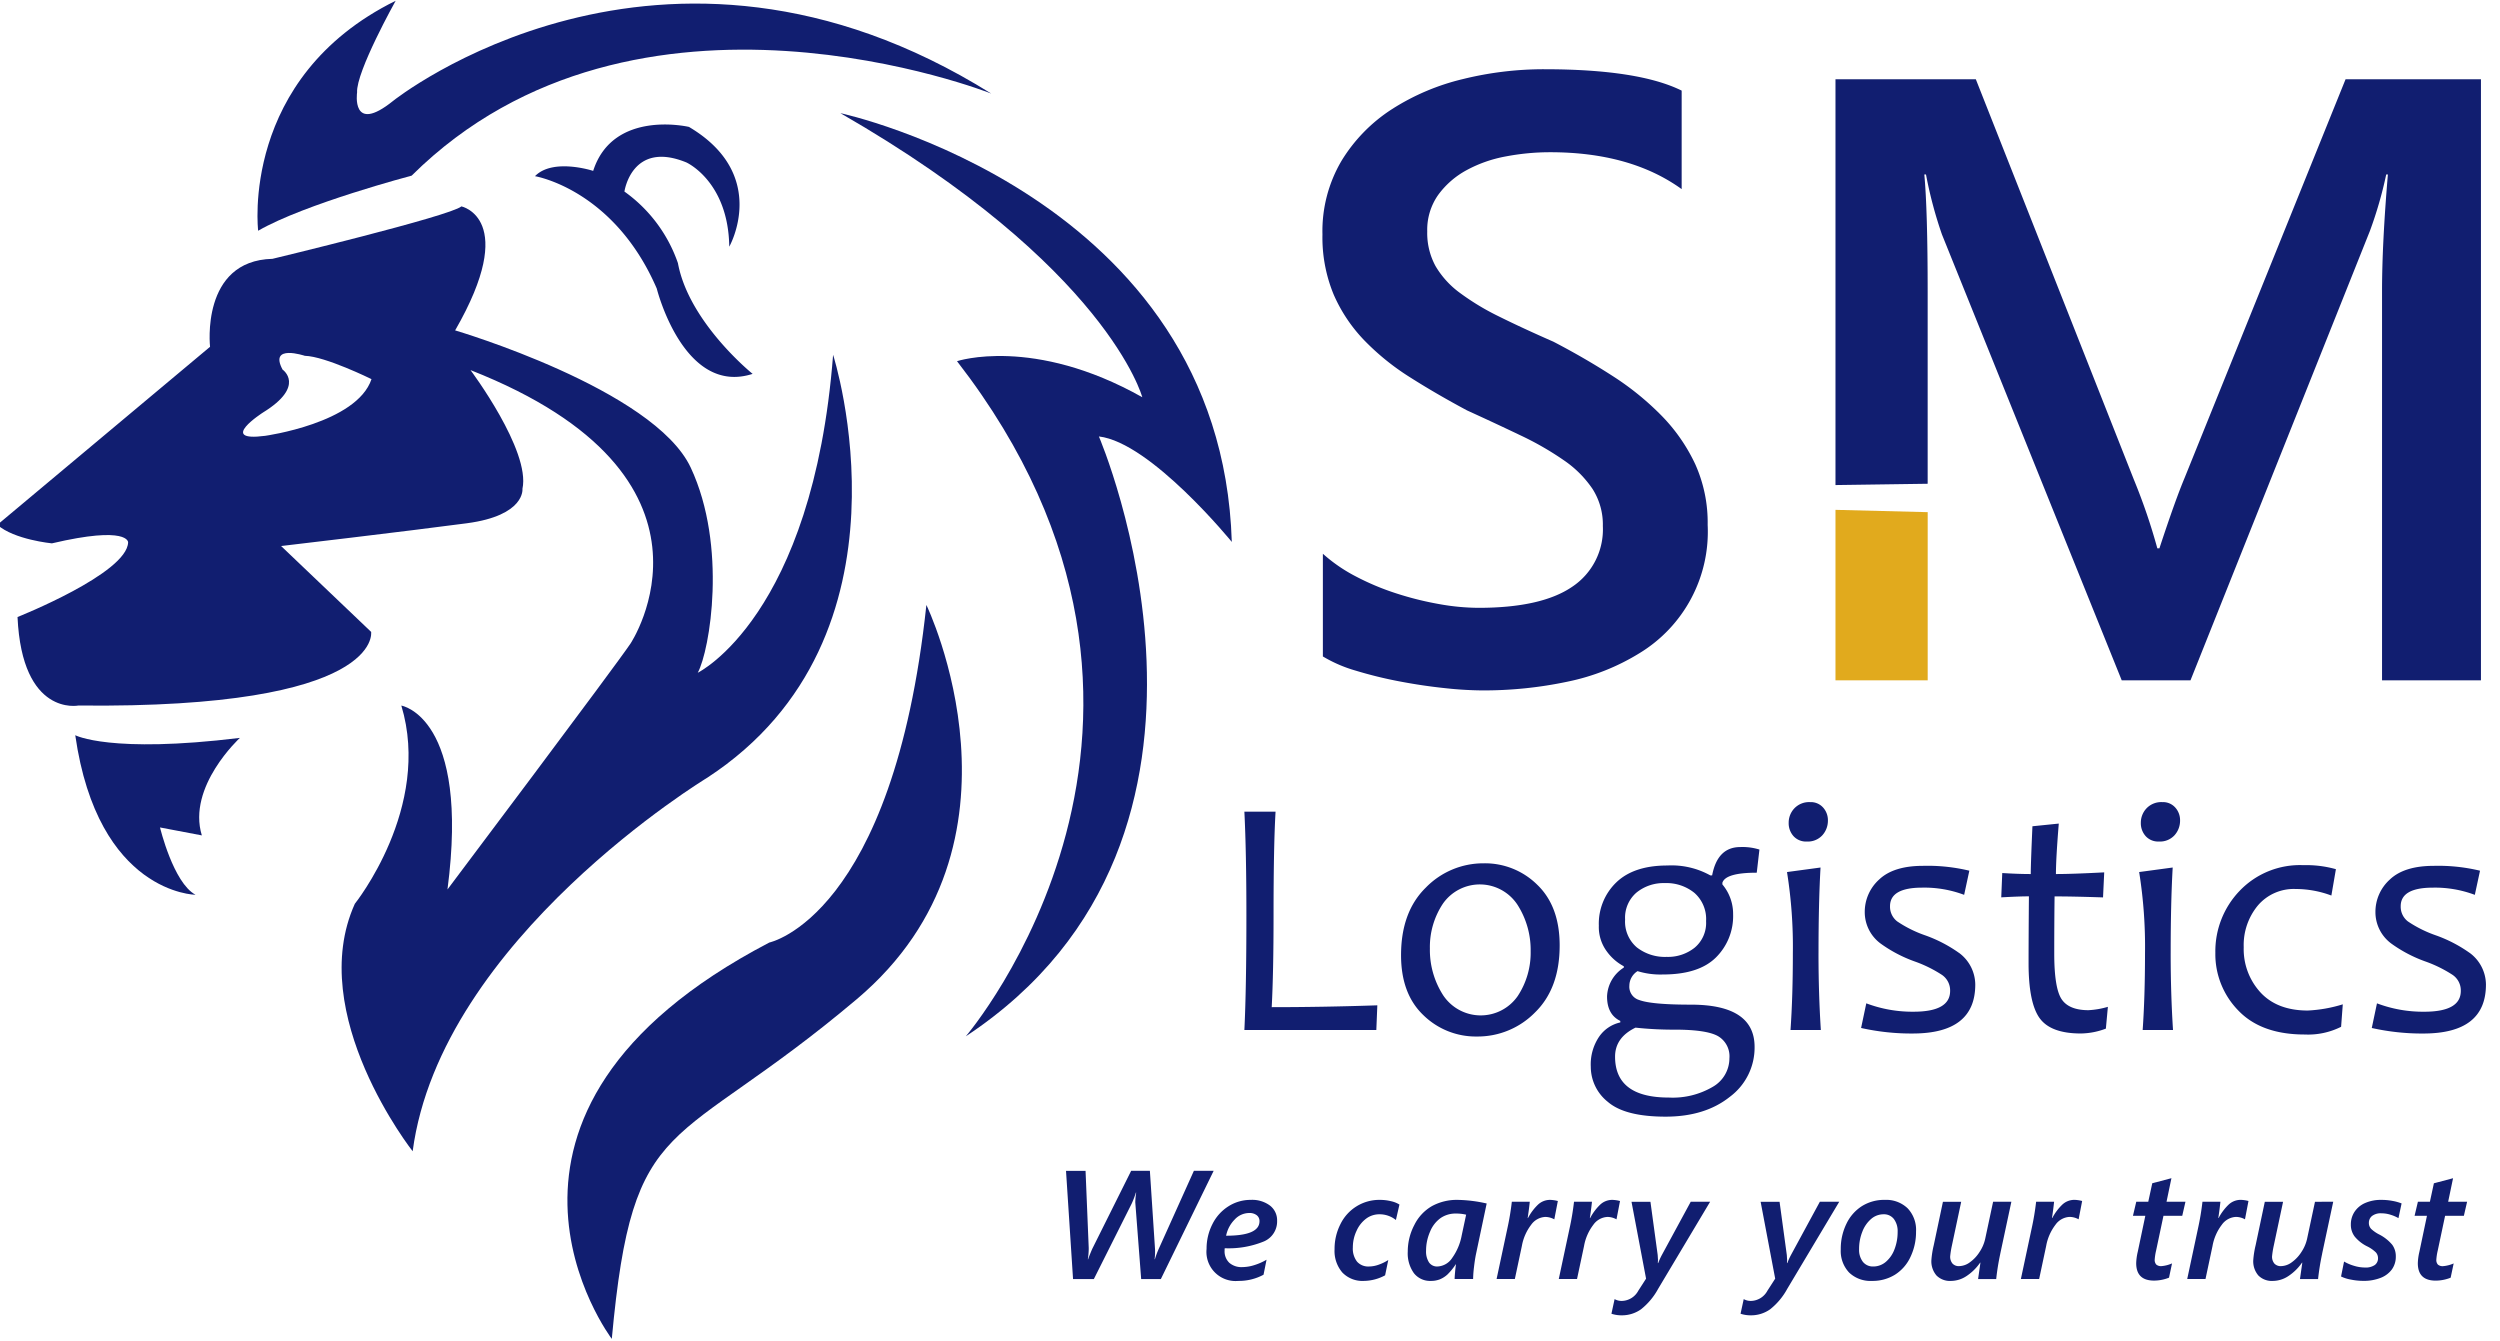
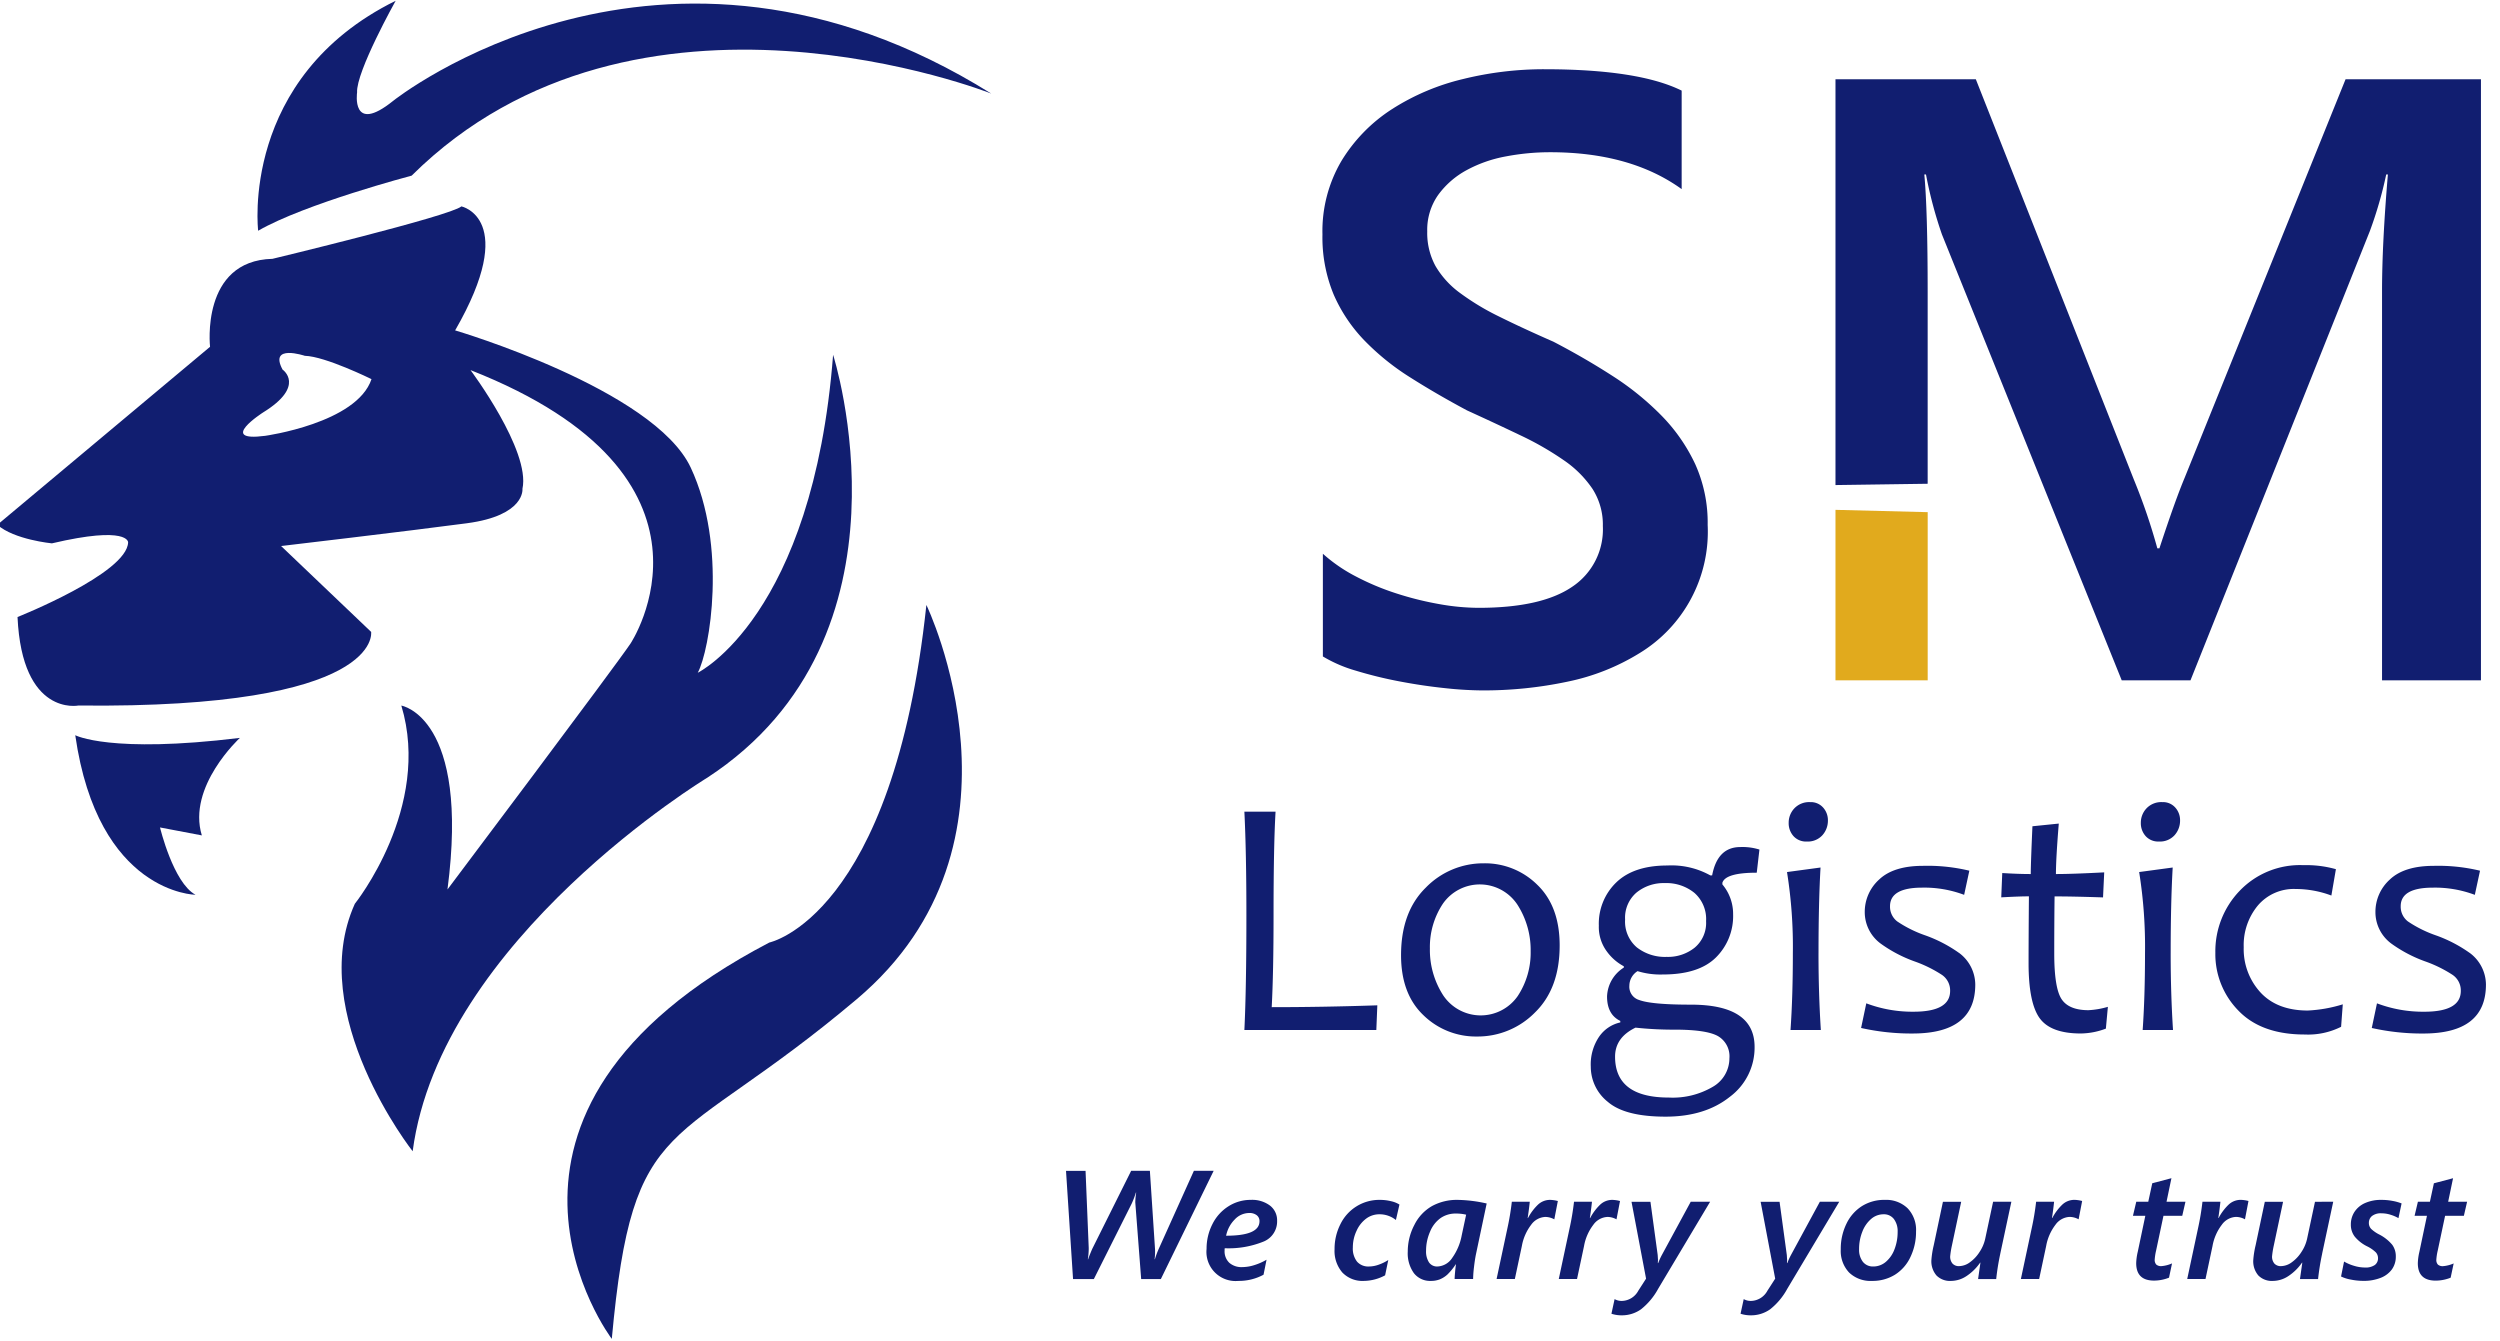
<svg xmlns="http://www.w3.org/2000/svg" id="Logo" width="427" height="229" viewBox="0 0 427 229">
  <defs>
    <style>
      .cls-1 {
        fill: #111e70;
      }

      .cls-1, .cls-2 {
        fill-rule: evenodd;
      }

      .cls-2 {
        fill: #e1aa1d;
      }
    </style>
  </defs>
  <g id="lion">
    <path id="_1" data-name="1" class="cls-1" d="M169.3,15.98S108.692-8.083,70.309,30c0,0-18.281,4.817-26.215,9.411,0,0-3.174-26.111,23.488-39.281,0,0-6.781,12.122-6.592,15.658,0,0-1.064,7.255,6.149,1.449C67.138,17.236,112.824-19.318,169.3,15.98Z" />
-     <path id="_2" data-name="2" class="cls-1" d="M143.538,19.326S208.566,33.248,210.39,92.56c0,0-13.833-17-22.7-18.015,0,0,29.29,68.092-22.733,102.46,0,0,46.169-53.823-1.5-115.316,0,0,13.013-4.331,31.648,6.158C195.1,67.847,189.158,45.568,143.538,19.326Z" />
    <path id="_3" data-name="3" class="cls-1" d="M158.227,103.325s19.69,40.707-11.9,67.342-38.212,18.6-41.832,58.015c0,0-29.163-38.436,26.909-67.7C131.4,160.98,152.546,156.636,158.227,103.325Z" />
-     <path id="_4" data-name="4" class="cls-1" d="M91.375,30.092s13.474,2.213,20.8,19.191c0,0,4.575,18.383,16.372,14.575,0,0-10.885-8.767-12.758-18.919a25.009,25.009,0,0,0-9.137-12.221s1.242-8.795,10.575-4.977c0,0,7.175,3.211,7.331,14.393,0,0,6.971-12.257-6.882-20.457,0,0-12.963-3.061-16.361,7.511C101.32,29.188,94.442,26.935,91.375,30.092Z" />
    <path id="_5" data-name="5" class="cls-1" d="M142.293,60.6s15.462,48.1-21.482,72.228c0,0-45.519,27.524-50.328,63.808,0,0-18.416-23.371-9.876-42.272,0,0,13.193-16.438,7.94-33.851,0,0,11.741,1.931,7.881,31.409,0,0,28.618-38.051,31.263-42,0,0,19.015-28.49-27.328-46.708,0,0,10.294,13.736,8.871,20.276,0,0,.551,4.546-9.49,5.883s-31.733,3.889-31.733,3.889l15.378,14.665s2.183,13.158-49.992,12.577c0,0-9.63,1.939-10.405-15.117,0,0,18.739-7.438,18.89-12.761,0,0,.089-2.9-13.019.18,0,0-6.457-.624-9.314-3.169L35.876,59.232S34.222,44.511,46.538,44.207c0,0,30.362-7.3,32.273-8.957,0,0,9.9,2.11-1.075,21.18,0,0,33.973,10.024,40.246,23.448s3.264,31.216,1.192,35.029C119.174,114.907,138.838,105.324,142.293,60.6Zm-90.232.172s-6.17-2.081-3.8,2.353c0,0,4.05,2.781-3.342,7.331,0,0-7.9,5.07.364,3.983,0,0,15.66-2.156,18.168-9.683C63.455,64.756,55.54,60.853,52.061,60.772Z" />
    <path id="_6" data-name="6" class="cls-1" d="M12.854,125.576s5.961,3.17,28.119.456c0,0-9.05,8.316-6.5,16.654l-7.143-1.358s2.259,9.44,6.063,11.5C33.391,152.824,16.733,152.667,12.854,125.576Z" />
  </g>
  <g id="text">
    <path id="We_carry_your_trust" data-name="We carry your trust" class="cls-1" d="M207.291,199.978h-3.376L197.961,213.2a14.17,14.17,0,0,0-.7,1.868h-0.052a10.7,10.7,0,0,0,.077-1.378V213.47L196.4,199.978h-3.2l-6.559,13.157q-0.115.219-.412,0.947t-0.374,1H185.8a11.666,11.666,0,0,0,.154-1.739v-0.194l-0.541-13.169h-3.337l1.2,18.479h3.557l6.443-12.848a14.669,14.669,0,0,0,.734-1.92h0.052a12.034,12.034,0,0,0-.155,1.675l1.005,13.093h3.364Zm9.629,5.94a5.079,5.079,0,0,0-3.286-.979,7.013,7.013,0,0,0-3.84,1.114,7.581,7.581,0,0,0-2.732,3.067,9.227,9.227,0,0,0-.98,4.195,4.98,4.98,0,0,0,5.438,5.464,8.844,8.844,0,0,0,4.292-1.057l0.515-2.564a9.712,9.712,0,0,1-2.042.908,6.915,6.915,0,0,1-2.094.355,3.155,3.155,0,0,1-2.23-.741,2.7,2.7,0,0,1-.8-2.082v-0.257l0.026-.142a15.831,15.831,0,0,0,6.727-1.179,3.706,3.706,0,0,0,2.216-3.512A3.168,3.168,0,0,0,216.92,205.918Zm-7.5,5.142a5.441,5.441,0,0,1,1.456-2.758,3.41,3.41,0,0,1,2.474-1.121,2.006,2.006,0,0,1,1.3.38,1.249,1.249,0,0,1,.471,1.025q0,2.474-5.7,2.474h0Zm29.605-5.322a4.534,4.534,0,0,0-1.443-.574,7.909,7.909,0,0,0-1.869-.225,7.38,7.38,0,0,0-6.778,4.169,9.3,9.3,0,0,0-.992,4.258,5.635,5.635,0,0,0,1.327,3.976,4.752,4.752,0,0,0,3.673,1.437,7.811,7.811,0,0,0,3.634-.954l0.541-2.616a7.632,7.632,0,0,1-1.6.786,5,5,0,0,1-1.694.322,2.549,2.549,0,0,1-2.043-.831,3.63,3.63,0,0,1-.715-2.429,6.579,6.579,0,0,1,.645-2.854,5.237,5.237,0,0,1,1.655-2.081,3.767,3.767,0,0,1,2.236-.722,4.393,4.393,0,0,1,1.6.284,4.306,4.306,0,0,1,1.217.695Zm12.734,10.676q0.155-1.333.348-2.249l1.817-8.608a23.878,23.878,0,0,0-4.935-.618,8.866,8.866,0,0,0-4.4,1.056,7.573,7.573,0,0,0-3.015,3.222,9.739,9.739,0,0,0-1.128,4.562,5.8,5.8,0,0,0,1.044,3.672,3.51,3.51,0,0,0,2.925,1.328,4,4,0,0,0,1.546-.284,4.343,4.343,0,0,0,1.27-.818,10.217,10.217,0,0,0,1.4-1.72h0.051q-0.077.464-.154,1.32t-0.077,1.18h3.157A19.131,19.131,0,0,1,251.759,216.414Zm-2.1-5.406a9.592,9.592,0,0,1-1.63,3.853,3.16,3.16,0,0,1-2.507,1.456,1.661,1.661,0,0,1-1.449-.7,3.415,3.415,0,0,1-.5-1.991,8.047,8.047,0,0,1,.683-3.26,5.3,5.3,0,0,1,1.805-2.326,4.476,4.476,0,0,1,2.59-.767,7.5,7.5,0,0,1,1.765.194Zm16.42-5.876a5.933,5.933,0,0,0-1.3-.193,3.008,3.008,0,0,0-2.094.818,8.931,8.931,0,0,0-1.707,2.287h-0.052q0.233-1.533.361-2.783h-3.067a44.563,44.563,0,0,1-.773,4.613l-1.83,8.583h3.118l1.2-5.645a8.385,8.385,0,0,1,1.578-3.608,3.146,3.146,0,0,1,2.442-1.353,3.279,3.279,0,0,1,1.521.412Zm10.621,0a5.933,5.933,0,0,0-1.3-.193,3.008,3.008,0,0,0-2.094.818,8.931,8.931,0,0,0-1.707,2.287h-0.052q0.232-1.533.361-2.783h-3.067a44.563,44.563,0,0,1-.773,4.613l-1.83,8.583h3.118l1.2-5.645a8.373,8.373,0,0,1,1.578-3.608,3.146,3.146,0,0,1,2.442-1.353,3.279,3.279,0,0,1,1.521.412Zm3.591,18.492a11.432,11.432,0,0,0,2.919-3.492l8.878-14.871h-3.311l-4.936,9.1a11.75,11.75,0,0,0-.618,1.366h-0.065l0.026-.542-0.052-.837-1.237-9.085h-3.234l2.487,13.131-1.327,2.062a3.269,3.269,0,0,1-2.758,1.74,2.419,2.419,0,0,1-1.289-.31l-0.541,2.5a5.369,5.369,0,0,0,1.714.271A5.626,5.626,0,0,0,280.291,223.624Zm22.054,0a11.417,11.417,0,0,0,2.918-3.492l8.879-14.871H310.83l-4.935,9.1a11.906,11.906,0,0,0-.619,1.366h-0.064l0.026-.542-0.052-.837-1.237-9.085h-3.234l2.487,13.131-1.328,2.062a3.267,3.267,0,0,1-2.757,1.74,2.419,2.419,0,0,1-1.289-.31l-0.541,2.5a5.365,5.365,0,0,0,1.714.271A5.628,5.628,0,0,0,302.345,223.624Zm23.475-17.248a5.274,5.274,0,0,0-3.892-1.437,7.16,7.16,0,0,0-3.917,1.069,7.281,7.281,0,0,0-2.649,3.029,9.761,9.761,0,0,0-.96,4.355,5.36,5.36,0,0,0,1.424,3.956,5.27,5.27,0,0,0,3.911,1.431,7.261,7.261,0,0,0,3.911-1.051A7.1,7.1,0,0,0,326.3,214.7a9.884,9.884,0,0,0,.96-4.375A5.323,5.323,0,0,0,325.82,206.376Zm-2.223,6.952a5.167,5.167,0,0,1-1.482,2.184,3.272,3.272,0,0,1-2.159.805,2.169,2.169,0,0,1-1.771-.792,3.342,3.342,0,0,1-.651-2.184,7.922,7.922,0,0,1,.547-2.951,5.4,5.4,0,0,1,1.5-2.185,3.216,3.216,0,0,1,2.126-.805,2.128,2.128,0,0,1,1.772.812,3.453,3.453,0,0,1,.638,2.191A8.19,8.19,0,0,1,323.6,213.328Zm18.05,0.8,1.894-8.866h-3.119l-1.353,6.34a6.568,6.568,0,0,1-.953,2.223,6.334,6.334,0,0,1-1.656,1.772,3.179,3.179,0,0,1-1.824.657,1.441,1.441,0,0,1-1.159-.451,1.818,1.818,0,0,1-.387-1.224,15.293,15.293,0,0,1,.271-1.727l1.611-7.59h-3.119l-1.572,7.435a15.575,15.575,0,0,0-.4,2.526,3.715,3.715,0,0,0,.864,2.622,3.235,3.235,0,0,0,2.5.935,4.828,4.828,0,0,0,2.629-.825,8.539,8.539,0,0,0,2.332-2.294h0.052l-0.4,2.8h3.093a41.427,41.427,0,0,1,.7-4.33h0Zm13.984-9a5.916,5.916,0,0,0-1.3-.193,3.008,3.008,0,0,0-2.094.818,8.931,8.931,0,0,0-1.707,2.287h-0.052q0.232-1.533.361-2.783H347.77a44.563,44.563,0,0,1-.773,4.613l-1.83,8.583h3.119l1.2-5.645a8.373,8.373,0,0,1,1.579-3.608,3.143,3.143,0,0,1,2.442-1.353,3.278,3.278,0,0,1,1.52.412Zm17.646,0.129h-3.234l0.838-4.021-3.274.864-0.683,3.157h-2.048l-0.567,2.4h2.113l-1.289,6.134a9.444,9.444,0,0,0-.27,1.958q0,2.978,3.054,2.977a6.981,6.981,0,0,0,2.551-.5l0.516-2.436a5.712,5.712,0,0,1-1.8.464,1.246,1.246,0,0,1-.89-0.264,1.16,1.16,0,0,1-.27-0.857,9.263,9.263,0,0,1,.232-1.508l1.263-5.966h3.208Zm10.763-.129a5.917,5.917,0,0,0-1.3-.193,3.008,3.008,0,0,0-2.094.818,8.909,8.909,0,0,0-1.708,2.287h-0.051q0.231-1.533.36-2.783h-3.067a44.563,44.563,0,0,1-.773,4.613l-1.83,8.583H376.7l1.2-5.645a8.373,8.373,0,0,1,1.579-3.608,3.143,3.143,0,0,1,2.442-1.353,3.275,3.275,0,0,1,1.52.412Zm12.58,9,1.894-8.866H395.4l-1.353,6.34a6.591,6.591,0,0,1-.954,2.223,6.334,6.334,0,0,1-1.656,1.772,3.178,3.178,0,0,1-1.823.657,1.443,1.443,0,0,1-1.16-.451,1.818,1.818,0,0,1-.387-1.224,15.293,15.293,0,0,1,.271-1.727l1.611-7.59h-3.119l-1.572,7.435a15.534,15.534,0,0,0-.4,2.526,3.714,3.714,0,0,0,.863,2.622,3.235,3.235,0,0,0,2.5.935,4.825,4.825,0,0,0,2.629-.825,8.539,8.539,0,0,0,2.332-2.294h0.052l-0.4,2.8h3.093a41.427,41.427,0,0,1,.7-4.33h0Zm13.572-8.583a8.244,8.244,0,0,0-1.553-.431,10.154,10.154,0,0,0-1.888-.174,6.672,6.672,0,0,0-2.8.541,4.155,4.155,0,0,0-1.8,1.5,3.891,3.891,0,0,0-.625,2.172,3.313,3.313,0,0,0,.664,2.061,6.462,6.462,0,0,0,2.12,1.663,5.781,5.781,0,0,1,1.475,1.018,1.459,1.459,0,0,1,.38,1,1.4,1.4,0,0,1-.554,1.173,2.762,2.762,0,0,1-1.688.425,6.417,6.417,0,0,1-1.875-.3,7.53,7.53,0,0,1-1.682-.721l-0.515,2.551a6.29,6.29,0,0,0,1.675.529,10.6,10.6,0,0,0,2.075.219,7.828,7.828,0,0,0,3.054-.529,4.28,4.28,0,0,0,1.9-1.456,3.7,3.7,0,0,0,.65-2.178,3.329,3.329,0,0,0-.612-2,7.12,7.12,0,0,0-2.287-1.791,5.91,5.91,0,0,1-1.263-.876,1.429,1.429,0,0,1-.438-1.07,1.479,1.479,0,0,1,.535-1.179,2.436,2.436,0,0,1,1.617-.458,5.171,5.171,0,0,1,1.553.245,6.512,6.512,0,0,1,1.346.58Zm11.188-.283h-3.235l0.838-4.021-3.273.864-0.683,3.157h-2.049l-0.567,2.4h2.113l-1.289,6.134a9.444,9.444,0,0,0-.27,1.958q0,2.978,3.054,2.977a6.981,6.981,0,0,0,2.551-.5l0.516-2.436a5.712,5.712,0,0,1-1.8.464,1.241,1.241,0,0,1-.889-0.264,1.156,1.156,0,0,1-.271-0.857,9.263,9.263,0,0,1,.232-1.508l1.263-5.966h3.208Z" />
    <path id="Logistics" class="cls-1" d="M217.208,172.024q0.314-5.9.315-15.692,0-11.913.343-17.7H212.54q0.344,6.932.344,17.7,0,12.515-.344,19.587h22.537l0.171-4.21q-9.45.316-18.04,0.315h0Zm45.373-20.89a12.682,12.682,0,0,0-9.135-3.68,13.7,13.7,0,0,0-9.922,4.153q-4.224,4.152-4.224,11.54,0,6.615,3.823,10.252a12.807,12.807,0,0,0,9.149,3.637,13.719,13.719,0,0,0,9.908-4.11q4.211-4.108,4.21-11.44Q266.39,154.814,262.581,151.134Zm-3.35,18.986a7.7,7.7,0,0,1-12.758-.157A14.3,14.3,0,0,1,244.225,162a13.351,13.351,0,0,1,2.22-7.646,7.689,7.689,0,0,1,12.743.186,14.323,14.323,0,0,1,2.248,7.947A13.437,13.437,0,0,1,259.231,170.12Zm38.014-25.443q-3.9,0-4.811,4.839h-0.315a13.62,13.62,0,0,0-7.331-1.689q-5.7,0-8.7,2.863a9.783,9.783,0,0,0-3.007,7.417,6.987,6.987,0,0,0,1.374,4.41,8.506,8.506,0,0,0,2.893,2.52v0.229a6.077,6.077,0,0,0-2.864,4.926q0,3.091,2.262,4.181v0.257a5.95,5.95,0,0,0-3.594,2.406,8.439,8.439,0,0,0-1.446,5.154,7.667,7.667,0,0,0,2.936,6.028q2.934,2.507,9.836,2.506,6.729,0,10.968-3.379a10.471,10.471,0,0,0,4.238-8.534q0-7.217-10.882-7.216-6.729,0-8.848-.8a2.359,2.359,0,0,1-1.661-2.434,2.973,2.973,0,0,1,1.4-2.491,13.216,13.216,0,0,0,4.324.572q6.128,0,9.063-2.906a9.941,9.941,0,0,0,2.936-7.374,7.817,7.817,0,0,0-1.833-5.1v-0.287q0.543-1.718,5.87-1.718l0.458-3.952a9.694,9.694,0,0,0-3.264-.429h0ZM292.592,185.6a13.5,13.5,0,0,1-7.575,1.861q-9.163,0-9.163-6.987,0-3.264,3.493-4.954a59.9,59.9,0,0,0,6.7.344q5.412,0,7.374,1.1a3.989,3.989,0,0,1,1.962,3.794A5.61,5.61,0,0,1,292.592,185.6Zm-3.122-23.754a7.3,7.3,0,0,1-4.8,1.59,7.8,7.8,0,0,1-5.112-1.633,5.79,5.79,0,0,1-1.99-4.753,5.642,5.642,0,0,1,1.947-4.6,7.321,7.321,0,0,1,4.84-1.617,7.579,7.579,0,0,1,5.054,1.675,5.953,5.953,0,0,1,1.99,4.825A5.507,5.507,0,0,1,289.47,161.844Zm21.133,0.988q0-8.676.344-14.662l-5.727.774a80.845,80.845,0,0,1,1,13.888q0,7.361-.4,13.087H311q-0.4-6.213-.4-13.087h0Zm0.788-24.9a2.8,2.8,0,0,0-2.22-.931,3.472,3.472,0,0,0-2.691,1.06,3.558,3.558,0,0,0-.974,2.491,3.292,3.292,0,0,0,.816,2.248,2.867,2.867,0,0,0,2.277.931,3.36,3.36,0,0,0,2.663-1.074,3.712,3.712,0,0,0,.945-2.534A3.216,3.216,0,0,0,311.391,137.933Zm23.195,24.813a23.531,23.531,0,0,0-5.728-2.978,20.533,20.533,0,0,1-4.811-2.391,3.162,3.162,0,0,1-1.231-2.592q0-3.179,5.5-3.178a19.259,19.259,0,0,1,7.159,1.231l0.888-4.124a30.428,30.428,0,0,0-7.9-.83q-5.04,0-7.5,2.334a7.442,7.442,0,0,0-2.463,5.6,6.67,6.67,0,0,0,2.692,5.327,23.284,23.284,0,0,0,5.9,3.092,21.807,21.807,0,0,1,4.6,2.277,3.218,3.218,0,0,1,1.389,2.735q0,3.55-6.243,3.551a22.292,22.292,0,0,1-8.075-1.432l-0.888,4.209a39.171,39.171,0,0,0,8.82.945q10.681,0,10.681-8.361a6.787,6.787,0,0,0-2.777-5.413h0Zm22.149,9.794q-3.38,0-4.625-1.9t-1.245-7.8q0-5.412.057-9.736,3.121,0,8.276.172L359.4,149q-5.441.287-8.247,0.286,0-2.605.487-8.619l-4.5.458q-0.286,6.442-.286,8.161-2.148,0-4.869-.172l-0.171,4.153q3.12-.173,4.725-0.172-0.058,7.044-.058,11.426,0,6.757,1.89,9.378t7.045,2.62a12.424,12.424,0,0,0,4.267-.83l0.343-3.723a14.211,14.211,0,0,1-3.293.573h0Zm14.017-9.708q0-8.676.344-14.662l-5.728.774a80.833,80.833,0,0,1,1,13.888q0,7.361-.4,13.087h5.183q-0.4-6.213-.4-13.087h0Zm0.788-24.9a2.805,2.805,0,0,0-2.22-.931,3.476,3.476,0,0,0-2.692,1.06,3.562,3.562,0,0,0-.973,2.491,3.292,3.292,0,0,0,.816,2.248,2.866,2.866,0,0,0,2.276.931,3.361,3.361,0,0,0,2.664-1.074,3.712,3.712,0,0,0,.945-2.534A3.216,3.216,0,0,0,371.54,137.933ZM394.19,172.6q-5.239,0-8.1-3.093a10.941,10.941,0,0,1-2.863-7.731,10.593,10.593,0,0,1,2.4-7.1,8.053,8.053,0,0,1,6.472-2.835,17.38,17.38,0,0,1,6.1,1.117l0.774-4.5a18.635,18.635,0,0,0-5.556-.688,14.237,14.237,0,0,0-10.91,4.41,14.9,14.9,0,0,0-4.124,10.539,13.762,13.762,0,0,0,3.923,9.879q3.924,4.095,11.34,4.095a12.574,12.574,0,0,0,6.214-1.317l0.287-3.837a23.894,23.894,0,0,1-5.957,1.059h0Zm27.619-9.851a23.521,23.521,0,0,0-5.727-2.978,20.533,20.533,0,0,1-4.811-2.391,3.162,3.162,0,0,1-1.231-2.592q0-3.179,5.5-3.178a19.259,19.259,0,0,1,7.159,1.231l0.888-4.124a30.428,30.428,0,0,0-7.9-.83q-5.04,0-7.5,2.334a7.438,7.438,0,0,0-2.463,5.6,6.67,6.67,0,0,0,2.692,5.327,23.284,23.284,0,0,0,5.9,3.092,21.807,21.807,0,0,1,4.6,2.277,3.218,3.218,0,0,1,1.389,2.735q0,3.55-6.243,3.551a22.292,22.292,0,0,1-8.075-1.432l-0.888,4.209a39.171,39.171,0,0,0,8.82.945q10.68,0,10.681-8.361a6.786,6.786,0,0,0-2.778-5.413h0Z" />
  </g>
  <g id="SM">
    <path id="M_foot" class="cls-2" d="M313.5,87.082v29.123h15.75V87.477" />
    <path id="M" class="cls-1" d="M329.245,82.626V49.912q0-13.96-.572-20.117h0.286a71.684,71.684,0,0,0,2.72,10.237l30.713,76.173h11.741l30.641-76.746a69.134,69.134,0,0,0,2.792-9.665h0.286q-1,11.812-1,19.974v66.437h16.895V13.544H400.621L373.13,81.626q-1.647,3.938-4.3,12.027h-0.358a101.516,101.516,0,0,0-4.009-11.741l-26.99-68.369H313.5V82.849" />
    <path id="S" class="cls-1" d="M231.6,114.558a70.891,70.891,0,0,0,7.446,1.826q3.936,0.752,7.7,1.145a62.628,62.628,0,0,0,6.335.394,69.184,69.184,0,0,0,14.677-1.5,37.774,37.774,0,0,0,12.277-4.868,24.278,24.278,0,0,0,11.634-21.907A24.3,24.3,0,0,0,289.555,79.3a29.922,29.922,0,0,0-5.727-8.269,47.865,47.865,0,0,0-8.376-6.8q-4.763-3.077-10.131-5.87-5.226-2.29-9.2-4.26a42.616,42.616,0,0,1-6.729-4.045,15.318,15.318,0,0,1-4.189-4.582,11.773,11.773,0,0,1-1.431-5.942,10.345,10.345,0,0,1,1.861-6.228,14.571,14.571,0,0,1,4.832-4.224,22.463,22.463,0,0,1,6.73-2.363A40.327,40.327,0,0,1,264.749,26q13.744,0,22.479,6.3V15.476q-7.374-3.651-23.482-3.651a57.652,57.652,0,0,0-13.888,1.682,39.385,39.385,0,0,0-12.135,5.154,27.526,27.526,0,0,0-8.591,8.806,23.627,23.627,0,0,0-3.257,12.564,25.523,25.523,0,0,0,1.9,10.238A26.49,26.49,0,0,0,233,58.109a41.9,41.9,0,0,0,7.839,6.336q4.511,2.864,9.737,5.656,4.867,2.22,9.128,4.26a51.627,51.627,0,0,1,7.409,4.26,18.412,18.412,0,0,1,4.9,4.9,11.325,11.325,0,0,1,1.754,6.336,11.775,11.775,0,0,1-5.262,10.381q-5.262,3.581-16,3.579a38.881,38.881,0,0,1-6.73-.644,54.43,54.43,0,0,1-7.3-1.825,43.493,43.493,0,0,1-6.909-2.9,27.071,27.071,0,0,1-5.619-3.866v17.54A23.542,23.542,0,0,0,231.6,114.558Z" />
  </g>
</svg>